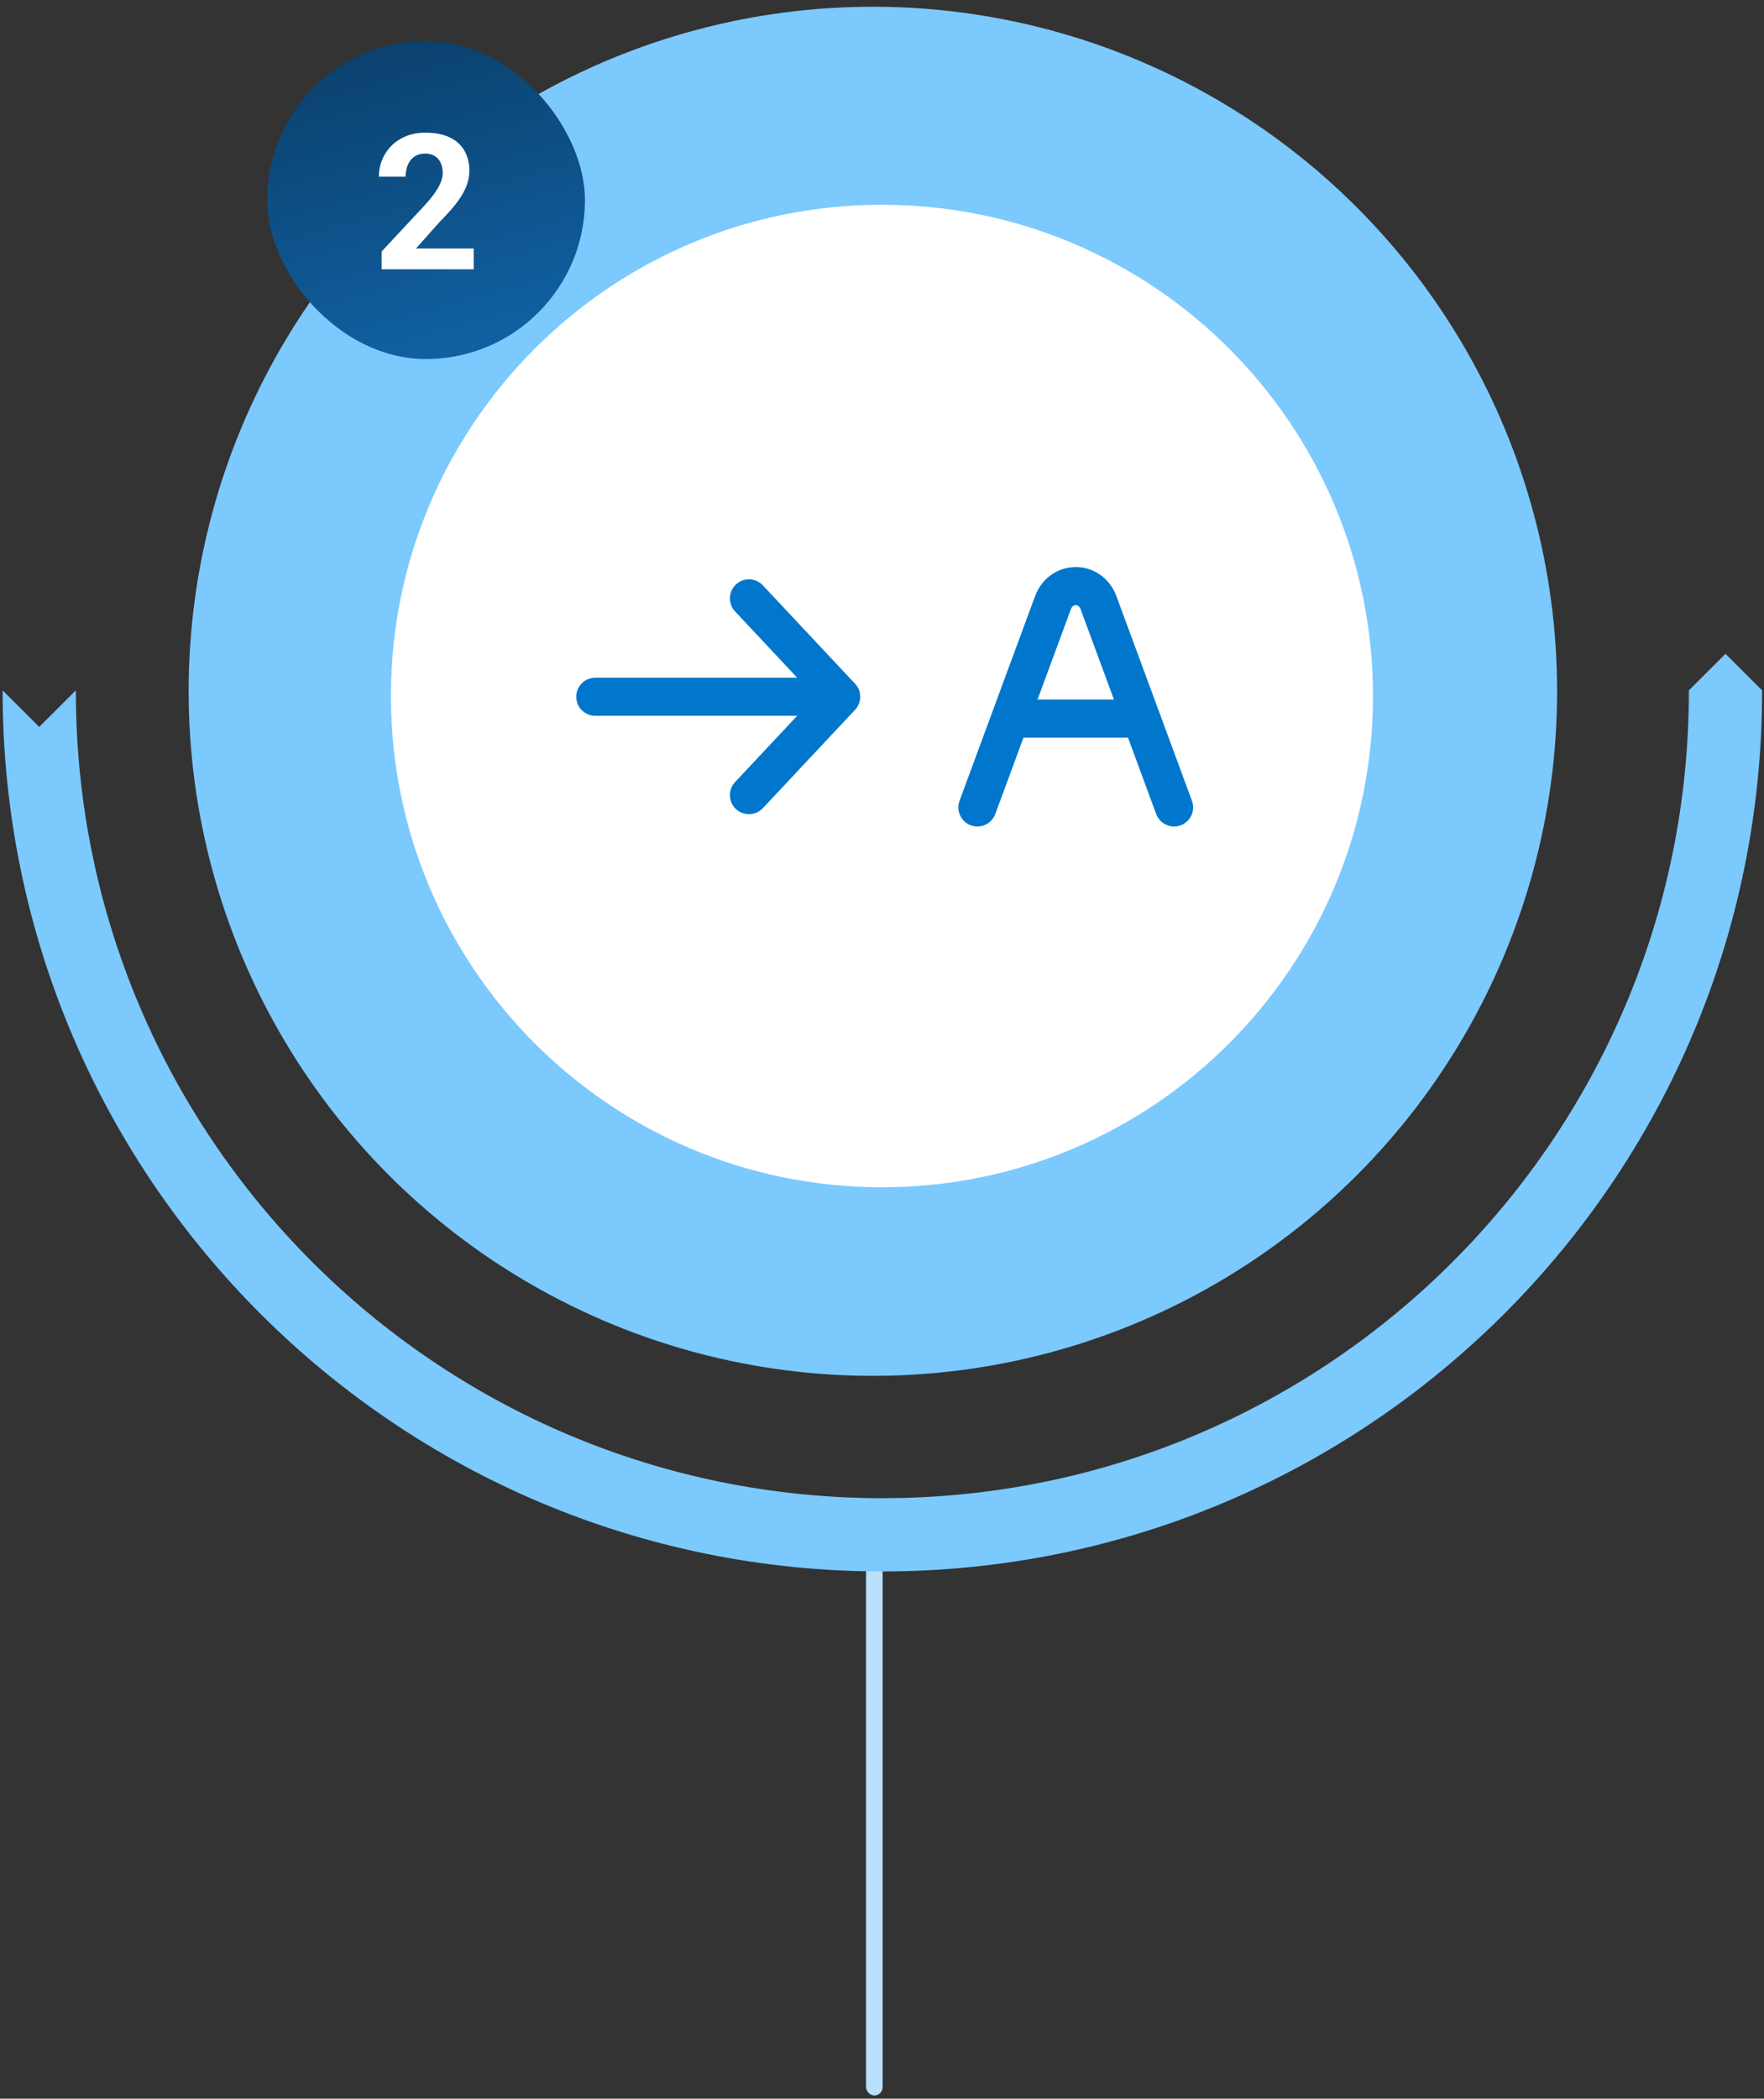
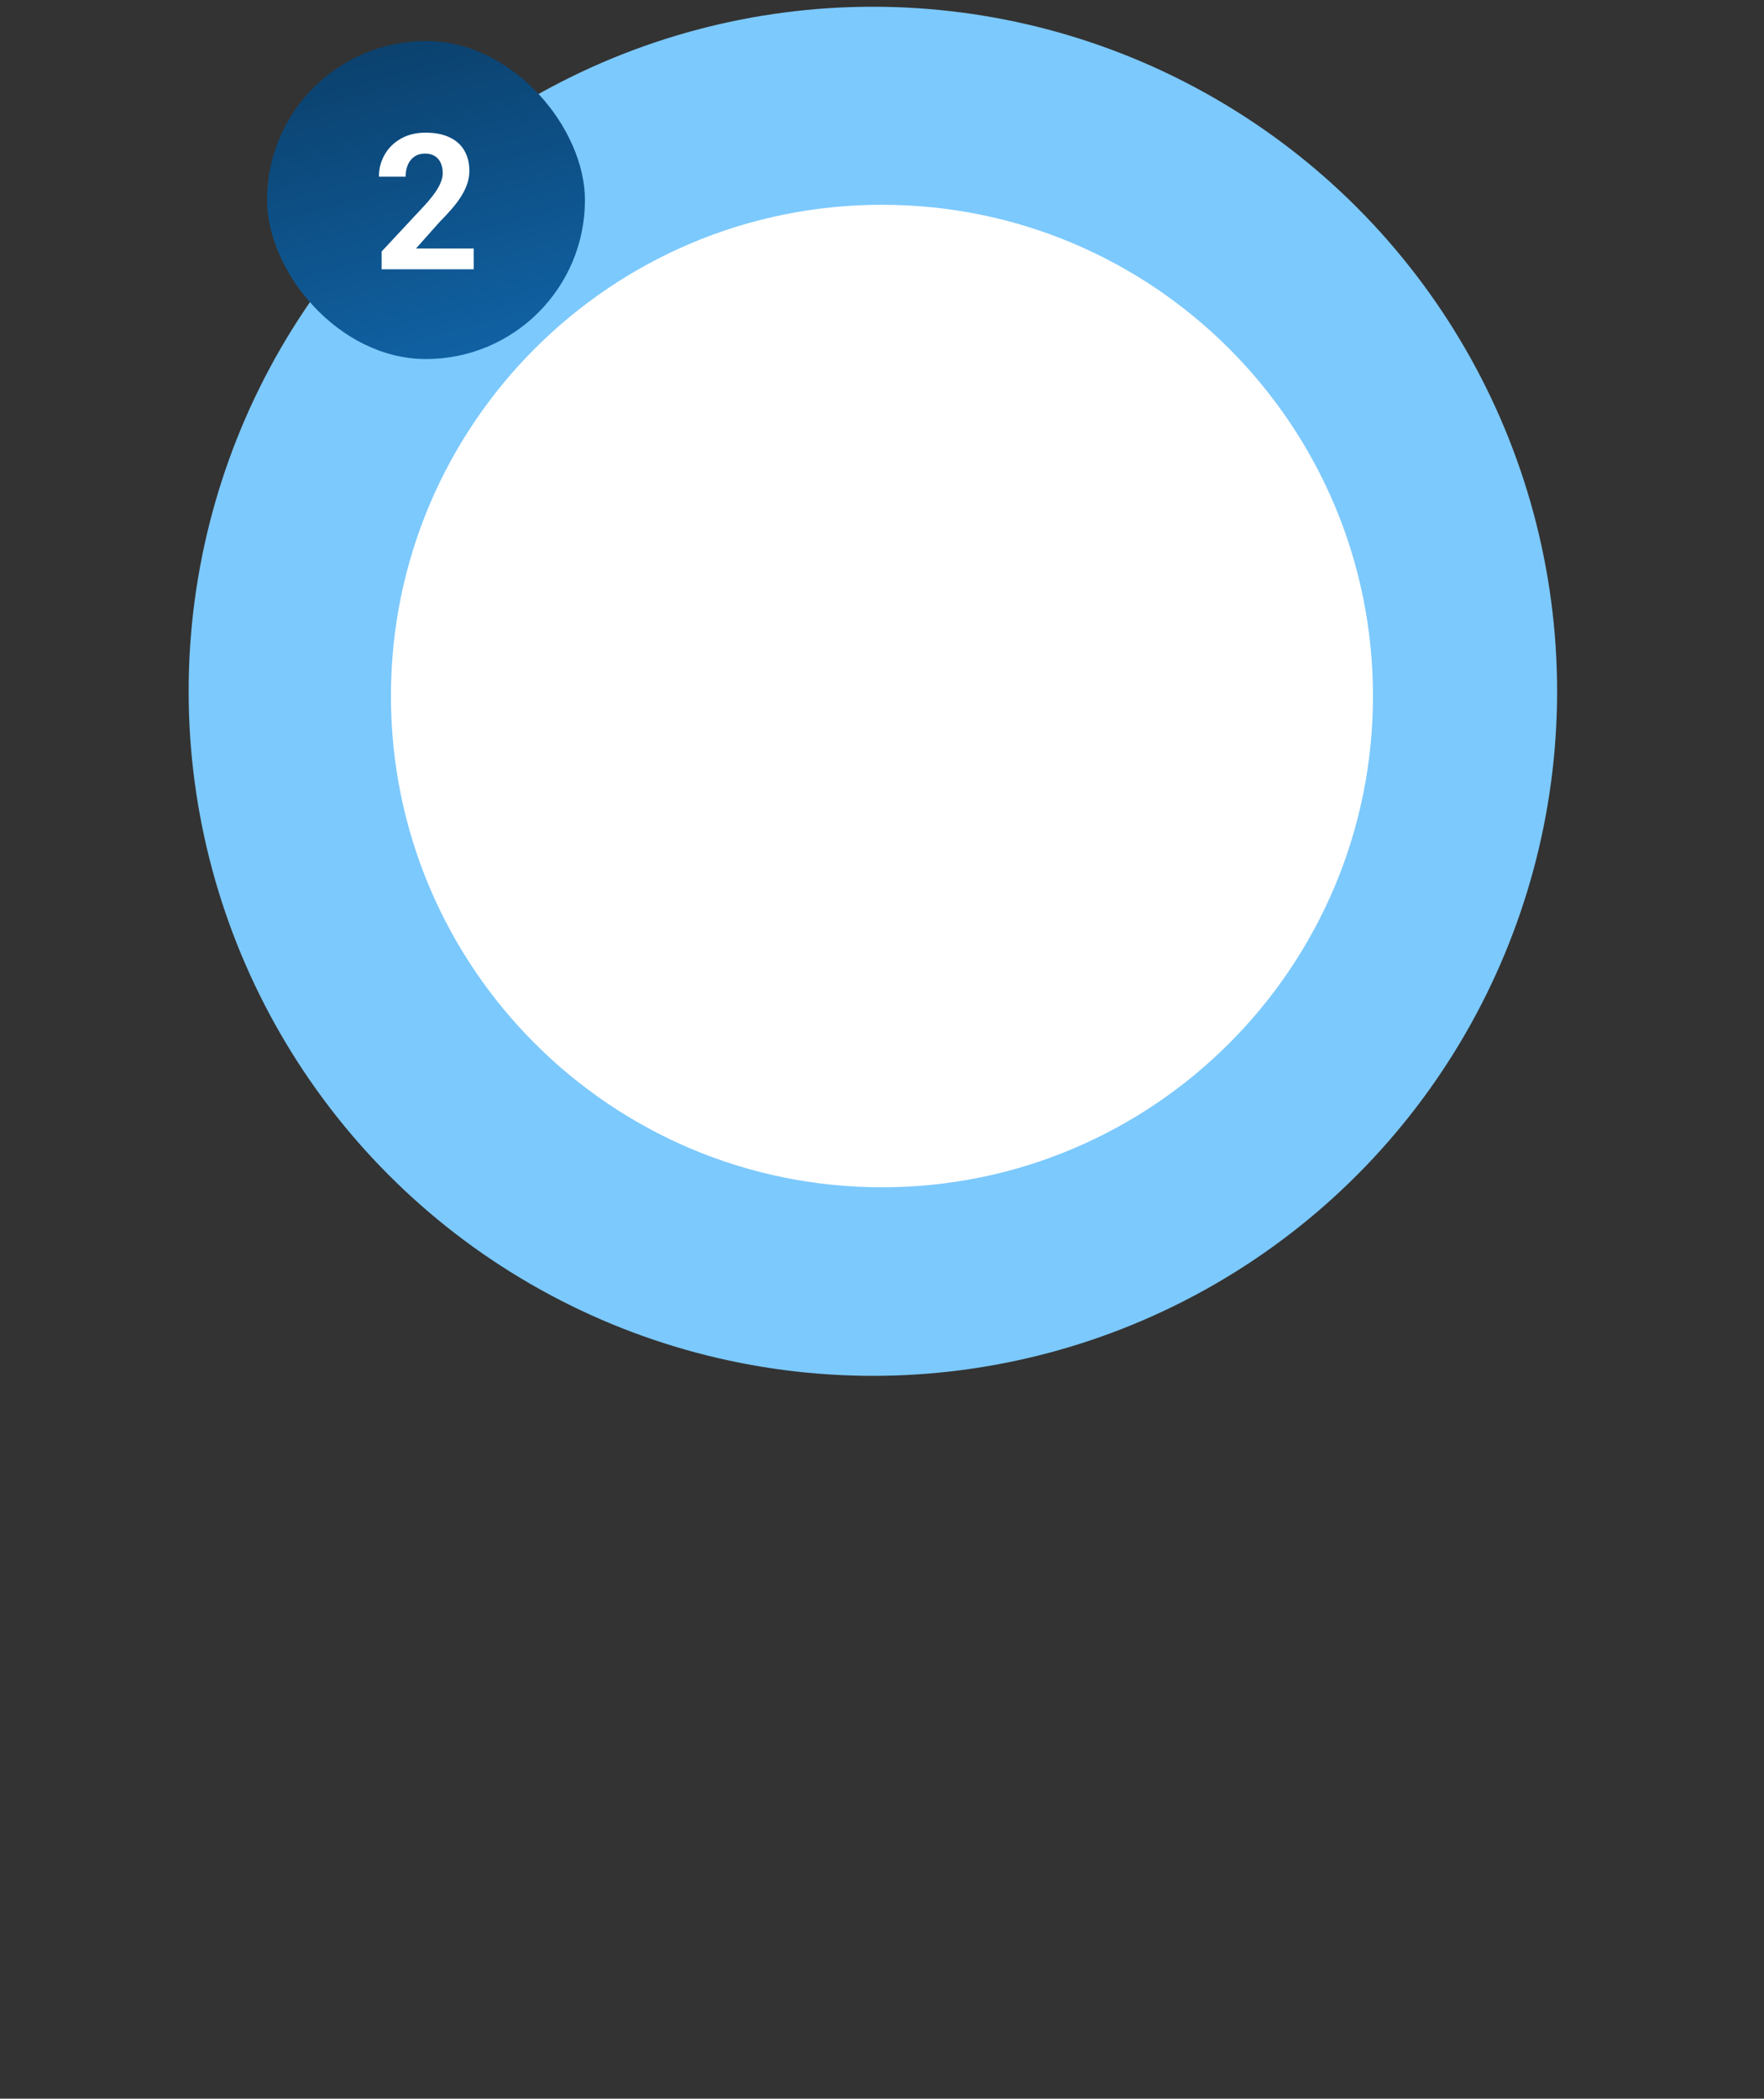
<svg xmlns="http://www.w3.org/2000/svg" width="227" height="270" viewBox="0 0 227 270" fill="none">
  <rect x="0" y="0" width="227" height="270" fill="#333333" stroke="none" />
-   <rect x="111.447" y="194.938" width="2.132" height="74.646" rx="1.066" fill="#B9E1FE" />
-   <path d="M226.754 88.818C226.754 88.857 226.754 88.896 226.754 88.935C226.754 151.471 176.069 202.167 113.546 202.167C51.024 202.167 0.339 151.471 0.339 88.935C0.339 88.896 0.339 88.857 0.339 88.818L5.05 93.521L9.761 88.818C9.761 88.857 9.761 88.896 9.761 88.935C9.761 146.266 56.227 192.742 113.546 192.742C170.865 192.742 217.332 146.266 217.332 88.935C217.332 88.896 217.332 88.857 217.332 88.818L222.043 84.114L226.754 88.818Z" fill="#7CC9FD" />
  <ellipse cx="112.326" cy="88.936" rx="88.05" ry="88.069" transform="rotate(180 112.326 88.936)" fill="#7CC9FD" />
  <rect x="34.367" y="5.276" width="40.906" height="40.915" rx="20.453" fill="url(#paint0_linear_1745_7176)" />
  <path d="M60.957 31.967V34.645H49.105V32.36L54.71 26.351C55.273 25.724 55.717 25.173 56.042 24.697C56.368 24.213 56.602 23.78 56.744 23.399C56.895 23.011 56.971 22.642 56.971 22.293C56.971 21.769 56.883 21.321 56.709 20.948C56.534 20.567 56.276 20.274 55.935 20.068C55.602 19.861 55.19 19.758 54.698 19.758C54.174 19.758 53.722 19.885 53.341 20.139C52.968 20.393 52.683 20.746 52.484 21.198C52.294 21.65 52.199 22.162 52.199 22.733H48.76C48.76 21.702 49.006 20.758 49.498 19.901C49.989 19.036 50.684 18.35 51.58 17.843C52.477 17.327 53.539 17.069 54.769 17.069C55.983 17.069 57.006 17.267 57.839 17.664C58.68 18.053 59.315 18.616 59.743 19.354C60.179 20.084 60.398 20.956 60.398 21.972C60.398 22.543 60.306 23.102 60.124 23.649C59.941 24.189 59.68 24.728 59.339 25.268C59.005 25.799 58.601 26.339 58.125 26.886C57.649 27.433 57.121 28.001 56.542 28.588L53.532 31.967H60.957Z" fill="white" />
  <path d="M50.307 89.545C50.307 54.64 78.596 26.344 113.494 26.344C148.391 26.344 176.681 54.64 176.681 89.545C176.681 124.449 148.391 152.745 113.494 152.745C78.596 152.745 50.307 124.449 50.307 89.545Z" fill="white" />
-   <path d="M76.607 89.639H108.244M108.244 89.639L96.38 76.984M108.244 89.639L96.38 102.294" stroke="#0077CC" stroke-width="4.905" stroke-linecap="round" stroke-linejoin="round" />
-   <path d="M151.086 103.876L146.868 92.451M146.868 92.451L141.369 77.557C140.308 74.684 136.555 74.684 135.494 77.557L129.995 92.451M146.868 92.451H129.995M129.995 92.451L125.777 103.876" stroke="#0077CC" stroke-width="4.905" stroke-linecap="round" stroke-linejoin="round" />
  <defs>
    <linearGradient id="paint0_linear_1745_7176" x1="54.82" y1="5.276" x2="75.282" y2="81.649" gradientUnits="userSpaceOnUse">
      <stop stop-color="#0B426F" />
      <stop offset="1" stop-color="#157FD5" />
    </linearGradient>
  </defs>
</svg>